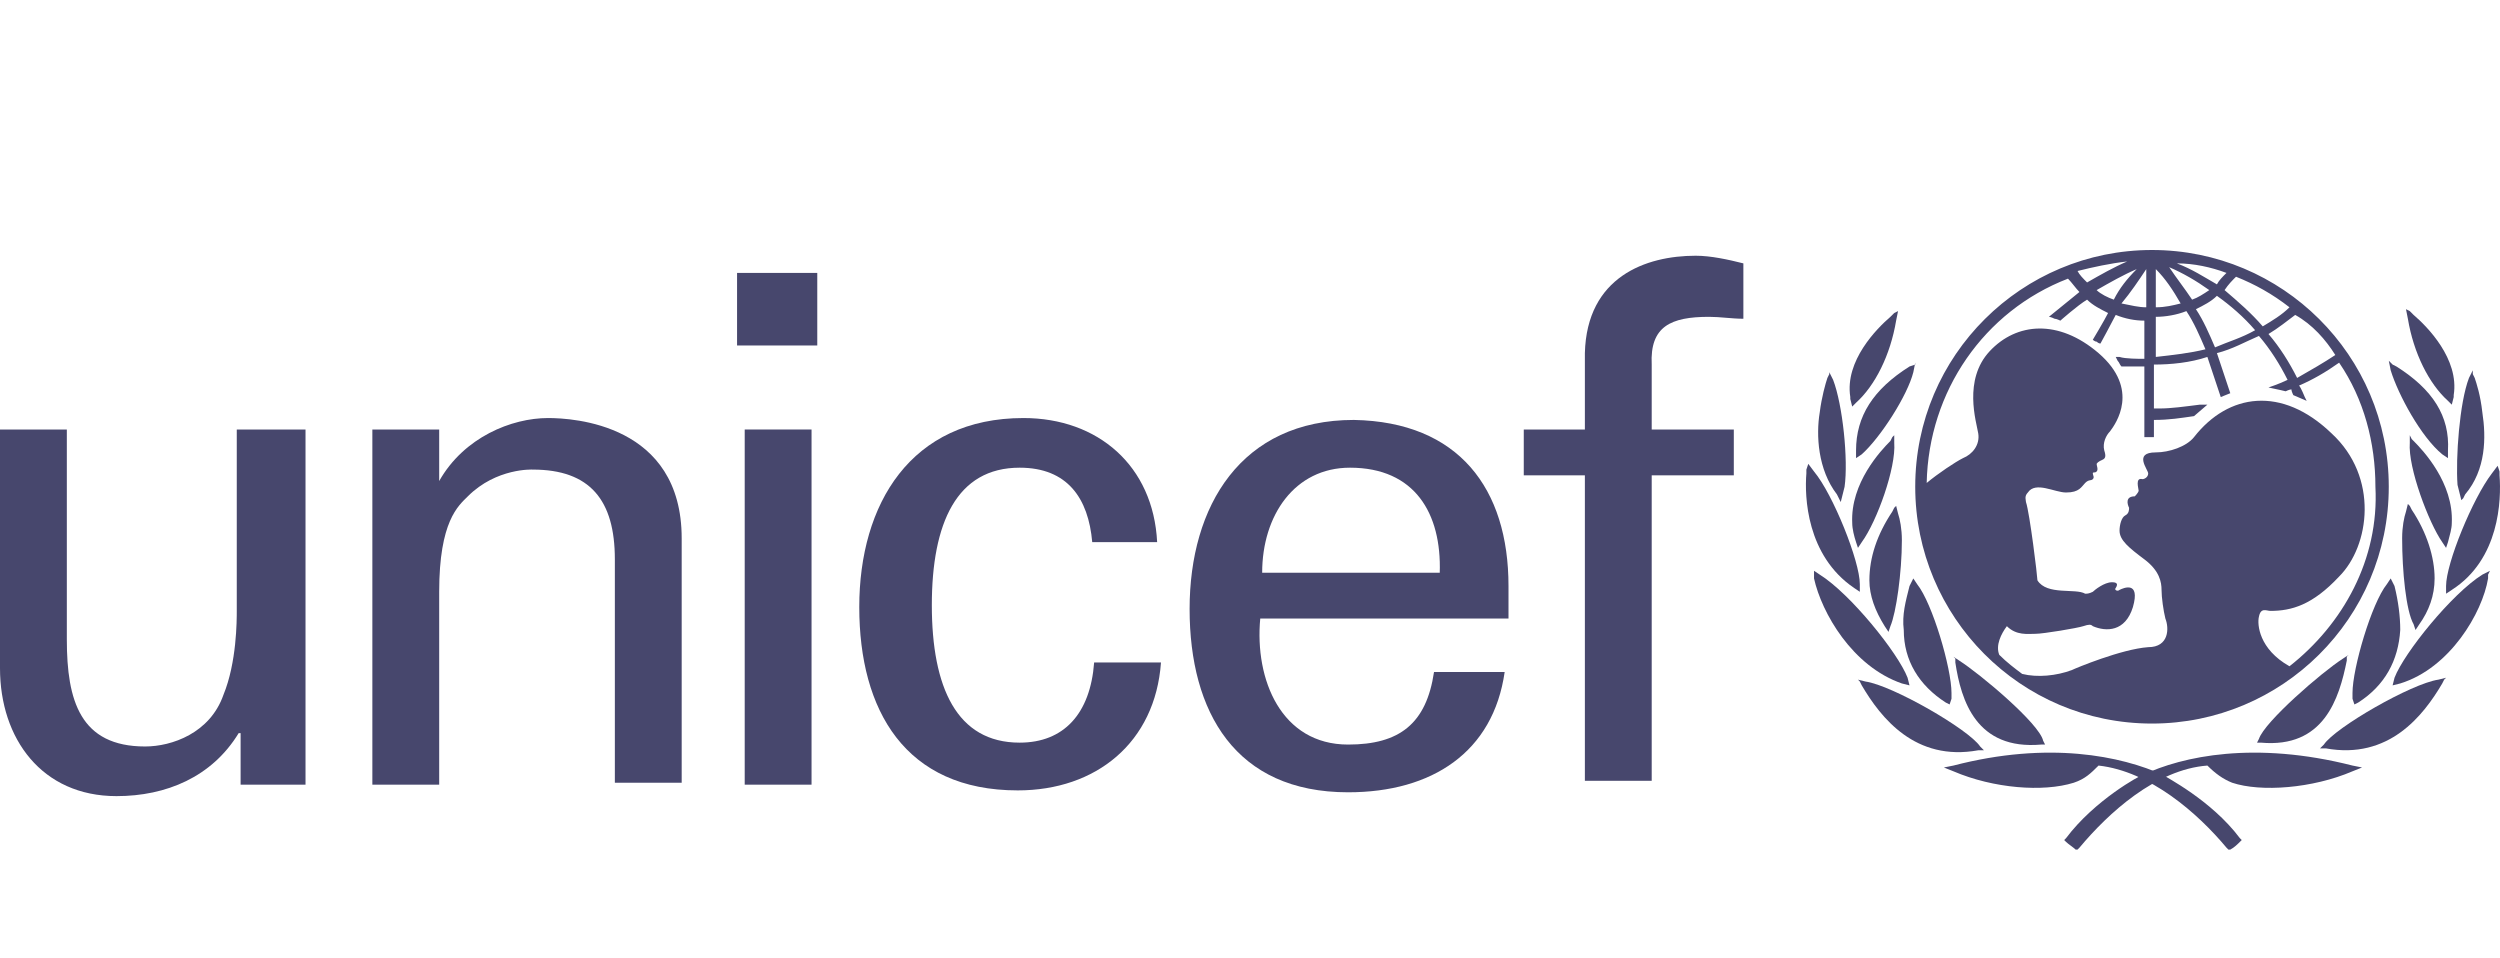
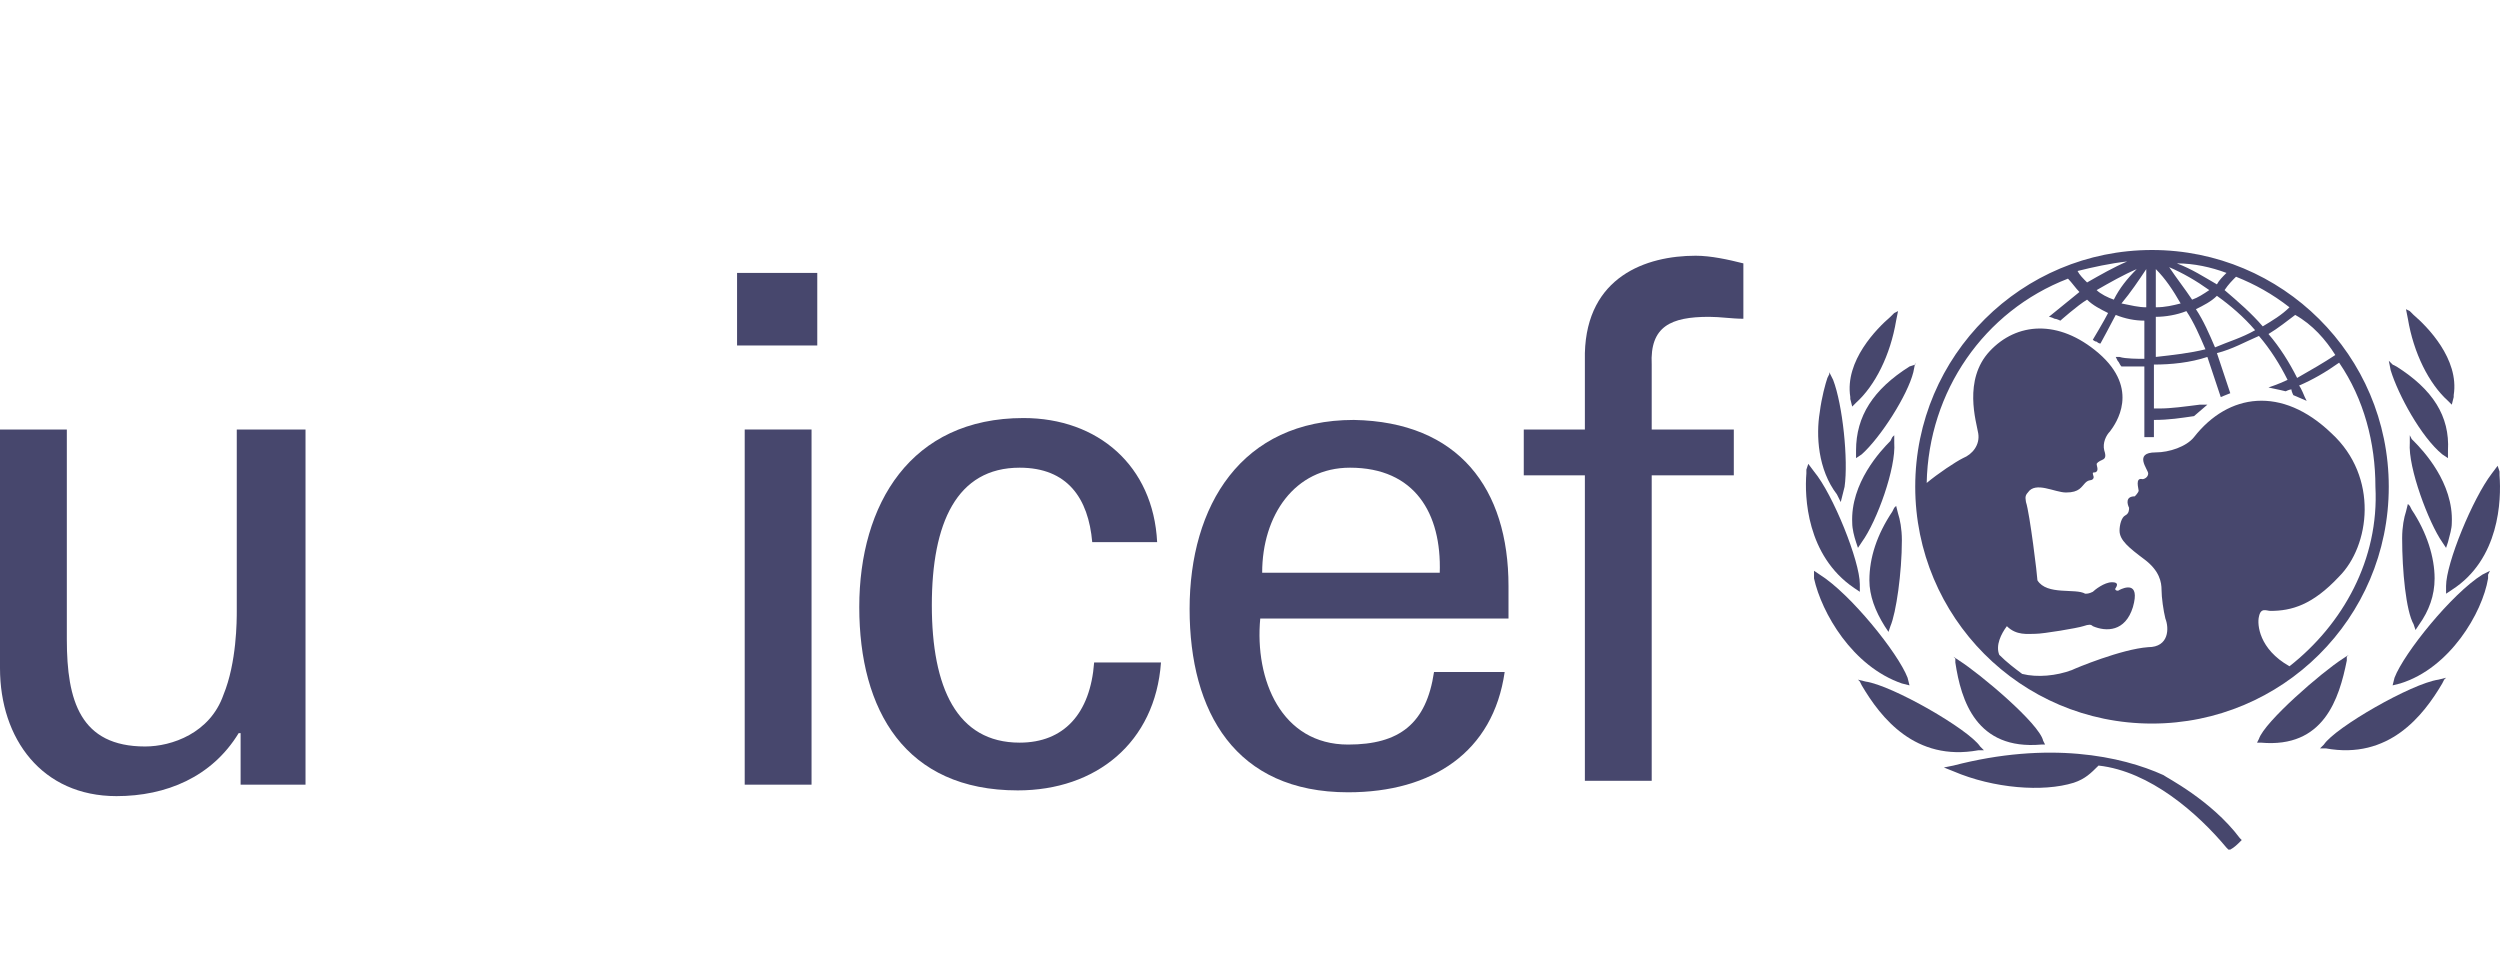
<svg xmlns="http://www.w3.org/2000/svg" width="120" height="46" viewBox="0 0 120 46" fill="none">
  <path d="M103.296 12C97.064 12 91.931 17.041 91.931 23.365C91.931 29.598 96.972 34.731 103.296 34.731C109.529 34.731 114.661 29.69 114.661 23.365C114.661 17.041 109.529 12 103.296 12ZM112.095 17.041C111.545 17.408 110.904 17.774 110.262 18.141C109.895 17.408 109.437 16.674 108.887 16.033C109.345 15.758 109.804 15.391 110.17 15.116C110.995 15.575 111.637 16.308 112.095 17.041ZM107.329 13.283C108.246 13.65 109.07 14.108 109.895 14.75C109.529 15.116 109.07 15.391 108.612 15.666C108.062 15.025 107.421 14.475 106.779 13.925C106.962 13.65 107.146 13.466 107.329 13.283ZM108.246 15.85C107.604 16.216 106.962 16.399 106.321 16.674C106.046 16.033 105.771 15.391 105.404 14.841C105.771 14.658 106.137 14.475 106.412 14.2C107.054 14.658 107.696 15.208 108.246 15.85ZM106.871 13.1C106.687 13.283 106.504 13.466 106.412 13.65C105.771 13.283 105.221 12.917 104.488 12.642C105.313 12.642 106.137 12.825 106.871 13.1ZM106.046 13.925C105.771 14.108 105.496 14.291 105.221 14.383C104.854 13.833 104.488 13.375 104.121 12.825C104.763 13.1 105.404 13.466 106.046 13.925ZM103.479 12.917C103.938 13.375 104.304 13.925 104.671 14.566C104.304 14.658 103.938 14.75 103.479 14.75V12.917ZM103.479 15.208C103.938 15.208 104.488 15.116 104.946 14.933C105.313 15.483 105.588 16.125 105.862 16.766C105.129 16.949 104.304 17.041 103.479 17.133V15.208ZM103.021 12.917V14.75C102.655 14.75 102.288 14.658 101.83 14.566C102.288 14.016 102.655 13.466 103.021 12.917ZM101.463 14.383C101.188 14.291 100.821 14.108 100.638 13.925C101.28 13.558 101.921 13.191 102.563 12.917C102.105 13.375 101.738 13.833 101.463 14.383ZM102.105 12.55C101.463 12.825 100.821 13.191 100.18 13.558C99.996 13.375 99.813 13.191 99.722 13.008C100.455 12.825 101.28 12.642 102.105 12.55ZM109.895 31.981C108.429 31.156 108.337 29.965 108.429 29.598C108.52 29.14 108.795 29.323 108.979 29.323C109.987 29.323 110.995 29.048 112.278 27.673C113.745 26.207 114.203 22.907 111.912 20.799C109.529 18.508 106.962 18.874 105.313 20.982C104.946 21.441 104.121 21.715 103.479 21.715C102.38 21.715 103.113 22.54 103.113 22.724C103.113 22.907 102.929 22.999 102.838 22.999C102.471 22.907 102.655 23.457 102.655 23.549C102.655 23.64 102.471 23.824 102.471 23.824C102.013 23.824 102.105 24.19 102.196 24.374C102.196 24.465 102.196 24.648 102.013 24.74C101.83 24.832 101.738 25.198 101.738 25.473C101.738 25.932 102.196 26.298 102.929 26.848C103.663 27.398 103.754 27.948 103.754 28.315C103.754 28.681 103.846 29.323 103.938 29.69C104.121 30.148 104.121 31.064 103.113 31.064C101.83 31.156 99.63 32.073 99.447 32.164C98.713 32.439 97.797 32.531 97.064 32.348C96.697 32.073 96.33 31.798 95.964 31.431C95.78 30.973 96.055 30.423 96.33 30.056C96.788 30.515 97.338 30.423 97.705 30.423C98.072 30.423 99.722 30.148 99.996 30.056C100.271 29.965 100.363 29.965 100.455 30.056C101.096 30.331 102.013 30.331 102.38 29.14C102.746 27.857 101.921 28.223 101.738 28.315C101.646 28.406 101.463 28.315 101.555 28.223C101.738 27.948 101.463 27.948 101.371 27.948C101.005 27.948 100.546 28.315 100.455 28.406C100.271 28.498 100.18 28.498 100.088 28.498C99.63 28.223 98.255 28.59 97.797 27.857C97.797 27.673 97.43 24.648 97.247 24.099C97.247 24.007 97.155 23.824 97.338 23.64C97.705 23.09 98.622 23.64 99.172 23.64C99.813 23.64 99.905 23.365 100.088 23.182C100.271 22.999 100.363 23.09 100.455 22.999C100.546 22.907 100.455 22.815 100.455 22.724C100.455 22.632 100.546 22.724 100.638 22.632C100.73 22.54 100.638 22.357 100.638 22.265C100.821 21.991 101.188 22.174 101.005 21.624C100.913 21.257 101.096 20.891 101.28 20.707C101.555 20.341 102.746 18.691 100.73 16.949C98.805 15.3 96.788 15.483 95.505 16.858C94.222 18.233 94.864 20.249 94.955 20.799C95.047 21.349 94.68 21.807 94.222 21.991C93.856 22.174 93.031 22.724 92.481 23.182C92.572 18.782 95.23 14.933 99.263 13.375C99.447 13.558 99.63 13.833 99.813 14.016C99.355 14.383 98.347 15.208 98.347 15.208C98.347 15.208 98.438 15.208 98.622 15.3C98.713 15.3 98.897 15.391 98.897 15.391C98.897 15.391 99.722 14.658 100.18 14.383C100.455 14.658 100.821 14.841 101.188 15.025C101.005 15.391 100.455 16.308 100.455 16.308C100.455 16.308 100.546 16.399 100.638 16.399C100.73 16.491 100.821 16.491 100.821 16.491C100.821 16.491 101.371 15.483 101.555 15.116C102.013 15.3 102.471 15.391 102.929 15.391V17.224C102.655 17.224 102.013 17.224 101.738 17.133H101.555L101.646 17.316C101.738 17.408 101.738 17.499 101.83 17.591C102.013 17.591 102.655 17.591 102.929 17.591V20.982H103.388V20.157C104.121 20.157 104.671 20.066 105.313 19.974L105.954 19.424H105.588C104.854 19.516 104.213 19.607 103.663 19.607C103.663 19.607 103.479 19.607 103.388 19.607V17.499C104.213 17.499 105.129 17.408 105.954 17.133C106.137 17.683 106.596 19.058 106.596 19.058L107.054 18.874C107.054 18.874 106.596 17.499 106.412 16.949C107.146 16.766 107.787 16.399 108.429 16.125C108.979 16.766 109.437 17.499 109.804 18.233C109.437 18.416 108.887 18.599 108.887 18.599C109.345 18.691 109.712 18.782 109.712 18.782C109.712 18.782 109.895 18.691 109.987 18.691C109.987 18.782 110.079 18.966 110.079 18.966L110.72 19.241L110.629 19.058C110.629 19.058 110.445 18.599 110.354 18.508C110.995 18.233 111.637 17.866 112.278 17.408C113.47 19.149 114.02 21.257 114.02 23.365C114.203 26.848 112.462 29.965 109.895 31.981Z" fill="#47476D" />
  <path d="M90.922 15.025L90.739 15.208C90.098 15.758 88.54 17.316 88.814 19.057V19.149L88.906 19.516L89.089 19.332C90.006 18.508 90.739 17.041 91.014 15.391L91.106 14.933L90.922 15.025Z" fill="#47476D" />
  <path d="M87.806 17.958L87.715 18.141C87.623 18.416 87.44 19.058 87.348 19.791C87.165 20.891 87.256 22.54 88.173 23.732L88.356 24.099L88.54 23.365C88.723 22.082 88.448 19.424 87.99 18.233L87.806 17.866V17.958Z" fill="#47476D" />
  <path d="M86.706 22.541V22.724C86.615 23.824 86.706 26.665 88.998 28.223L89.272 28.406V28.04C89.272 26.94 87.989 23.732 87.073 22.632L86.798 22.265L86.706 22.541Z" fill="#47476D" />
  <path d="M87.073 27.765C87.44 29.415 88.906 31.981 91.29 32.806L91.656 32.898L91.564 32.531C91.106 31.34 88.815 28.498 87.348 27.582L87.073 27.398V27.765Z" fill="#47476D" />
  <path d="M91.932 17.499L91.657 17.591C89.915 18.691 89.09 19.974 89.09 21.624V21.99L89.365 21.807C90.282 20.982 91.565 18.966 91.84 17.866L91.932 17.408V17.499Z" fill="#47476D" />
  <path d="M90.832 20.982L90.74 21.166C90.282 21.624 88.815 23.182 88.907 25.107C88.907 25.382 88.999 25.748 89.09 26.023L89.182 26.298L89.365 26.023C90.099 25.015 91.015 22.449 90.924 21.257V20.891L90.832 20.982Z" fill="#47476D" />
  <path d="M90.923 24.373L90.831 24.557C90.098 25.657 89.731 26.756 89.731 27.856C89.731 28.59 90.006 29.323 90.465 30.056L90.648 30.331L90.74 30.056C91.015 29.415 91.29 27.49 91.29 25.932C91.29 25.382 91.198 24.923 91.106 24.648L91.015 24.282L90.923 24.373Z" fill="#47476D" />
-   <path d="M91.656 28.131C91.473 28.865 91.289 29.506 91.381 30.239C91.381 31.706 92.114 32.898 93.397 33.722L93.581 33.814L93.672 33.539V33.264C93.672 32.073 92.756 28.956 92.022 28.04L91.839 27.765L91.656 28.131Z" fill="#47476D" />
  <path d="M89.272 32.714L89.364 32.898C90.281 34.456 91.93 36.564 94.955 36.014H95.23L95.047 35.831C94.497 35.006 90.831 32.898 89.547 32.714L89.181 32.623L89.272 32.714Z" fill="#47476D" />
  <path d="M93.764 36.747L93.306 36.839L93.764 37.022C95.689 37.847 98.072 38.03 99.538 37.572C100.088 37.389 100.363 37.114 100.73 36.747C103.205 37.022 105.496 39.039 106.871 40.688L106.962 40.78H107.054C107.237 40.688 107.421 40.505 107.512 40.413L107.604 40.322L107.512 40.23C106.137 38.397 103.938 37.297 103.846 37.205C101.83 36.289 98.347 35.556 93.764 36.747Z" fill="#47476D" />
  <path d="M93.856 31.614V31.798C94.131 33.631 94.864 36.014 97.98 35.739H98.164L98.072 35.556C97.889 34.731 95.047 32.348 94.039 31.706L93.764 31.523L93.856 31.614Z" fill="#47476D" />
  <path d="M115.487 14.841L115.578 15.3C115.853 16.95 116.587 18.416 117.503 19.241L117.686 19.424L117.778 19.058V18.966C118.053 17.224 116.495 15.666 115.853 15.116L115.67 14.933L115.487 14.841Z" fill="#47476D" />
-   <path d="M118.694 17.774L118.511 18.141C118.052 19.333 117.869 21.991 117.961 23.274L118.144 24.007L118.236 23.915L118.327 23.732C119.336 22.541 119.336 20.982 119.152 19.791C119.061 18.966 118.877 18.416 118.786 18.141L118.694 17.958V17.774Z" fill="#47476D" />
  <path d="M119.886 22.357L119.611 22.724C118.695 23.915 117.411 27.032 117.411 28.132V28.498L117.686 28.315C119.978 26.848 120.069 24.007 119.978 22.816V22.632L119.886 22.357Z" fill="#47476D" />
  <path d="M119.519 27.398L119.153 27.582C117.686 28.498 115.395 31.34 114.937 32.531L114.845 32.898L115.212 32.806C117.595 32.073 119.153 29.415 119.428 27.765V27.582L119.519 27.398Z" fill="#47476D" />
  <path d="M114.662 17.316L114.753 17.774C115.12 18.966 116.22 20.982 117.228 21.807L117.503 21.991V21.624C117.595 19.974 116.77 18.691 115.028 17.591L114.845 17.499L114.662 17.316Z" fill="#47476D" />
  <path d="M115.67 20.891V21.257C115.578 22.449 116.586 25.107 117.228 26.023L117.411 26.298L117.503 26.023C117.595 25.657 117.686 25.382 117.686 25.107C117.778 23.182 116.311 21.624 115.853 21.166L115.761 21.074L115.67 20.891Z" fill="#47476D" />
  <path d="M115.578 24.19L115.487 24.557C115.395 24.832 115.303 25.29 115.303 25.84C115.303 27.398 115.487 29.323 115.853 29.965L115.945 30.24L116.128 29.965C116.586 29.323 116.861 28.59 116.861 27.765C116.861 26.757 116.495 25.565 115.762 24.465L115.67 24.282L115.578 24.19Z" fill="#47476D" />
-   <path d="M114.753 27.765L114.57 28.04C113.837 28.956 112.92 32.073 112.92 33.264C112.92 33.264 112.92 33.447 112.92 33.539L113.012 33.814L113.195 33.722C114.478 32.898 115.12 31.706 115.212 30.239C115.212 29.598 115.12 28.865 114.937 28.131L114.753 27.765Z" fill="#47476D" />
  <path d="M117.412 32.531L117.045 32.623C115.762 32.806 112.095 34.914 111.546 35.739L111.362 35.922H111.637C114.662 36.472 116.312 34.364 117.228 32.806L117.32 32.623L117.412 32.531Z" fill="#47476D" />
-   <path d="M102.839 37.205C102.747 37.205 100.547 38.397 99.172 40.23L99.081 40.322L99.172 40.413C99.264 40.505 99.539 40.688 99.631 40.78H99.722L99.814 40.688C101.189 39.039 103.48 36.931 105.955 36.747C106.321 37.114 106.688 37.389 107.146 37.572C108.521 38.03 110.996 37.847 112.921 37.022L113.379 36.839L112.921 36.747C108.246 35.556 104.763 36.289 102.839 37.205Z" fill="#47476D" />
  <path d="M112.737 31.431L112.462 31.614C111.454 32.256 108.705 34.639 108.43 35.464L108.338 35.647H108.521C111.546 35.922 112.279 33.539 112.646 31.706V31.523L112.737 31.431Z" fill="#47476D" />
  <path d="M35.379 13.1H39.229V16.583H35.379V13.1ZM35.746 20.616H38.954V37.664H35.746V20.616Z" fill="#47476D" />
  <path d="M14.665 20.616V37.664H11.549V35.189H11.457C10.174 37.297 7.974 38.214 5.591 38.214C2.016 38.214 0 35.464 0 32.073V20.616H3.208V30.698C3.208 33.631 3.85 35.831 6.966 35.831C8.249 35.831 10.082 35.189 10.724 33.356C11.365 31.798 11.365 29.781 11.365 29.323V20.616H14.665Z" fill="#47476D" />
-   <path d="M21.081 23.09C22.272 20.982 24.564 20.066 26.305 20.066C27.497 20.066 32.721 20.341 32.721 25.84V37.572H29.513V26.848C29.513 24.007 28.322 22.54 25.572 22.54C25.572 22.54 23.831 22.449 22.456 23.824C21.997 24.282 21.081 25.015 21.081 28.406V37.664H17.873V20.616H21.081V23.09Z" fill="#47476D" />
  <path d="M52.427 26.023C52.244 23.915 51.236 22.449 48.944 22.449C45.919 22.449 44.728 25.107 44.728 29.048C44.728 32.989 45.919 35.647 48.944 35.647C51.052 35.647 52.335 34.272 52.519 31.798H55.727C55.452 35.647 52.61 37.939 48.852 37.939C43.445 37.939 41.245 34.089 41.245 29.14C41.245 24.19 43.72 20.066 49.127 20.066C52.702 20.066 55.36 22.357 55.543 26.023H52.427Z" fill="#47476D" />
  <path d="M60.492 29.689C60.217 32.623 61.501 35.739 64.709 35.739C67.183 35.739 68.466 34.731 68.833 32.256H72.224C71.674 36.105 68.741 38.03 64.709 38.03C59.301 38.03 57.101 34.181 57.101 29.231C57.101 24.282 59.576 20.157 64.984 20.157C70.025 20.249 72.408 23.457 72.408 28.131V29.689H60.492ZM69.108 27.49C69.2 24.648 67.916 22.449 64.8 22.449C62.142 22.449 60.584 24.74 60.584 27.49H69.108Z" fill="#47476D" />
  <path d="M76.074 37.48V22.815H73.141V20.616H76.074V16.949C76.166 13.283 79.007 12.275 81.39 12.275C82.124 12.275 82.948 12.458 83.682 12.642V15.3C83.132 15.3 82.582 15.208 82.032 15.208C80.199 15.208 79.191 15.666 79.282 17.499V20.616H83.223V22.815H79.282V37.48H76.074Z" fill="#47476D" />
</svg>